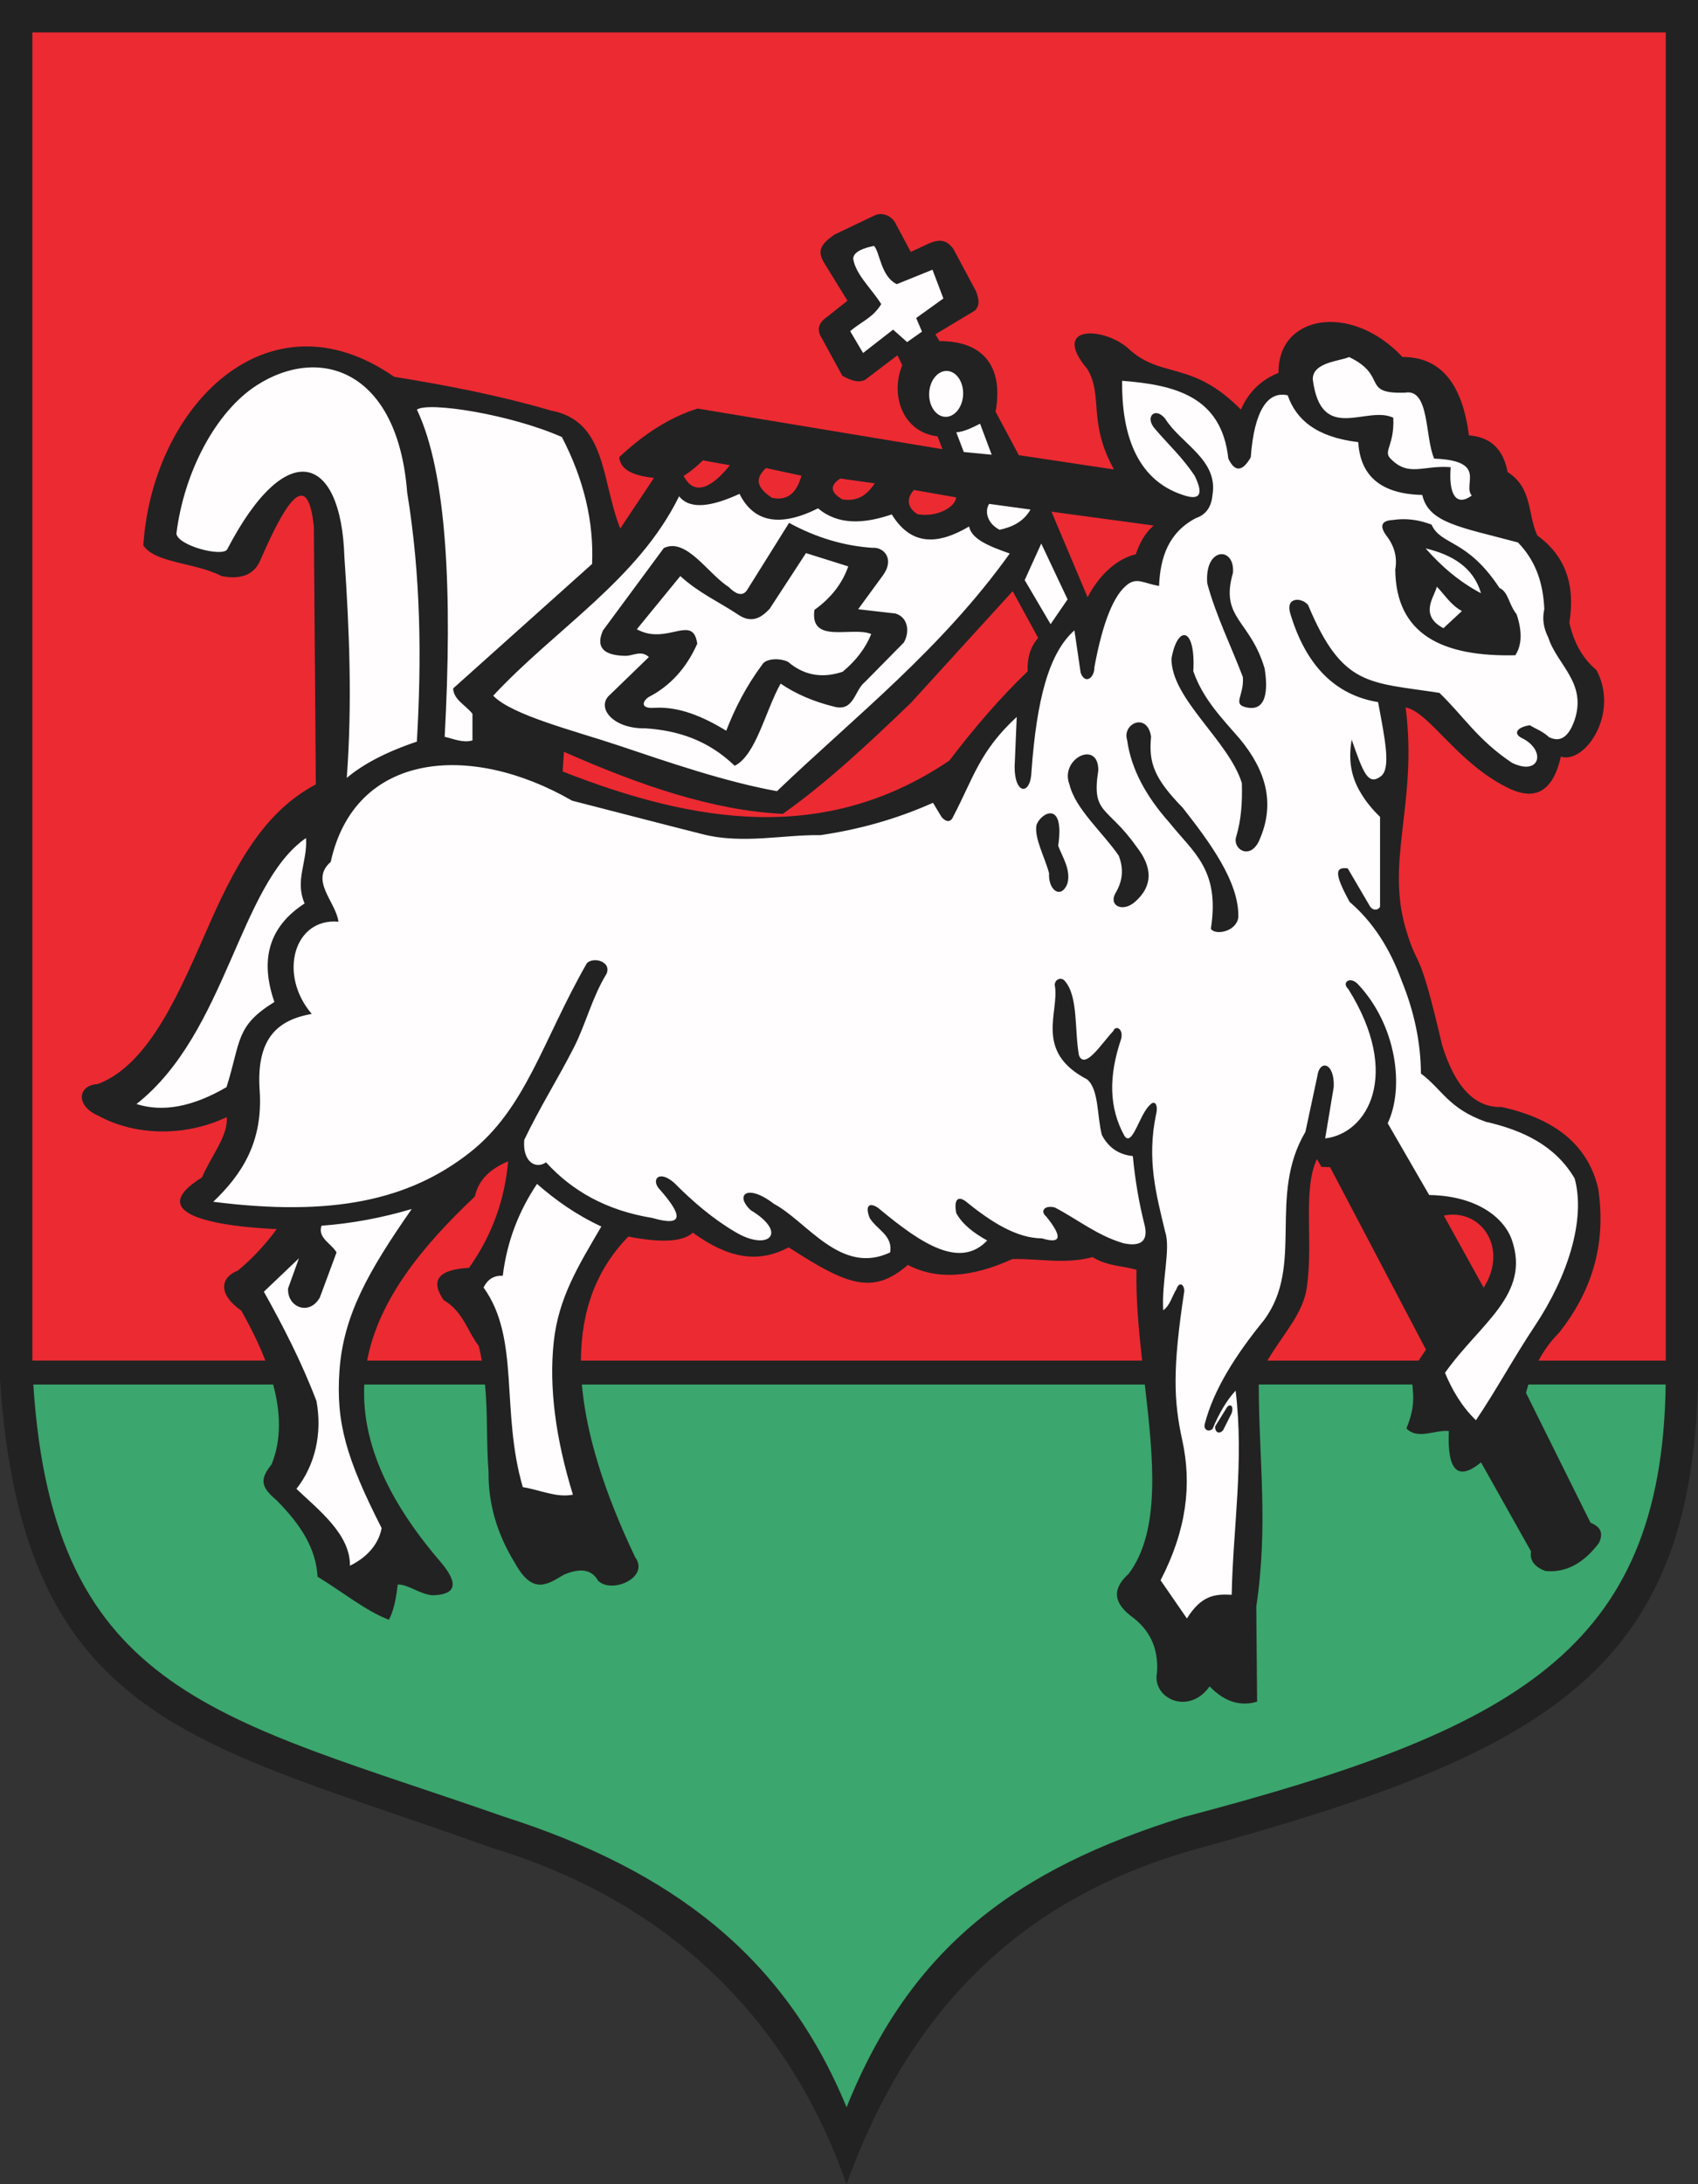
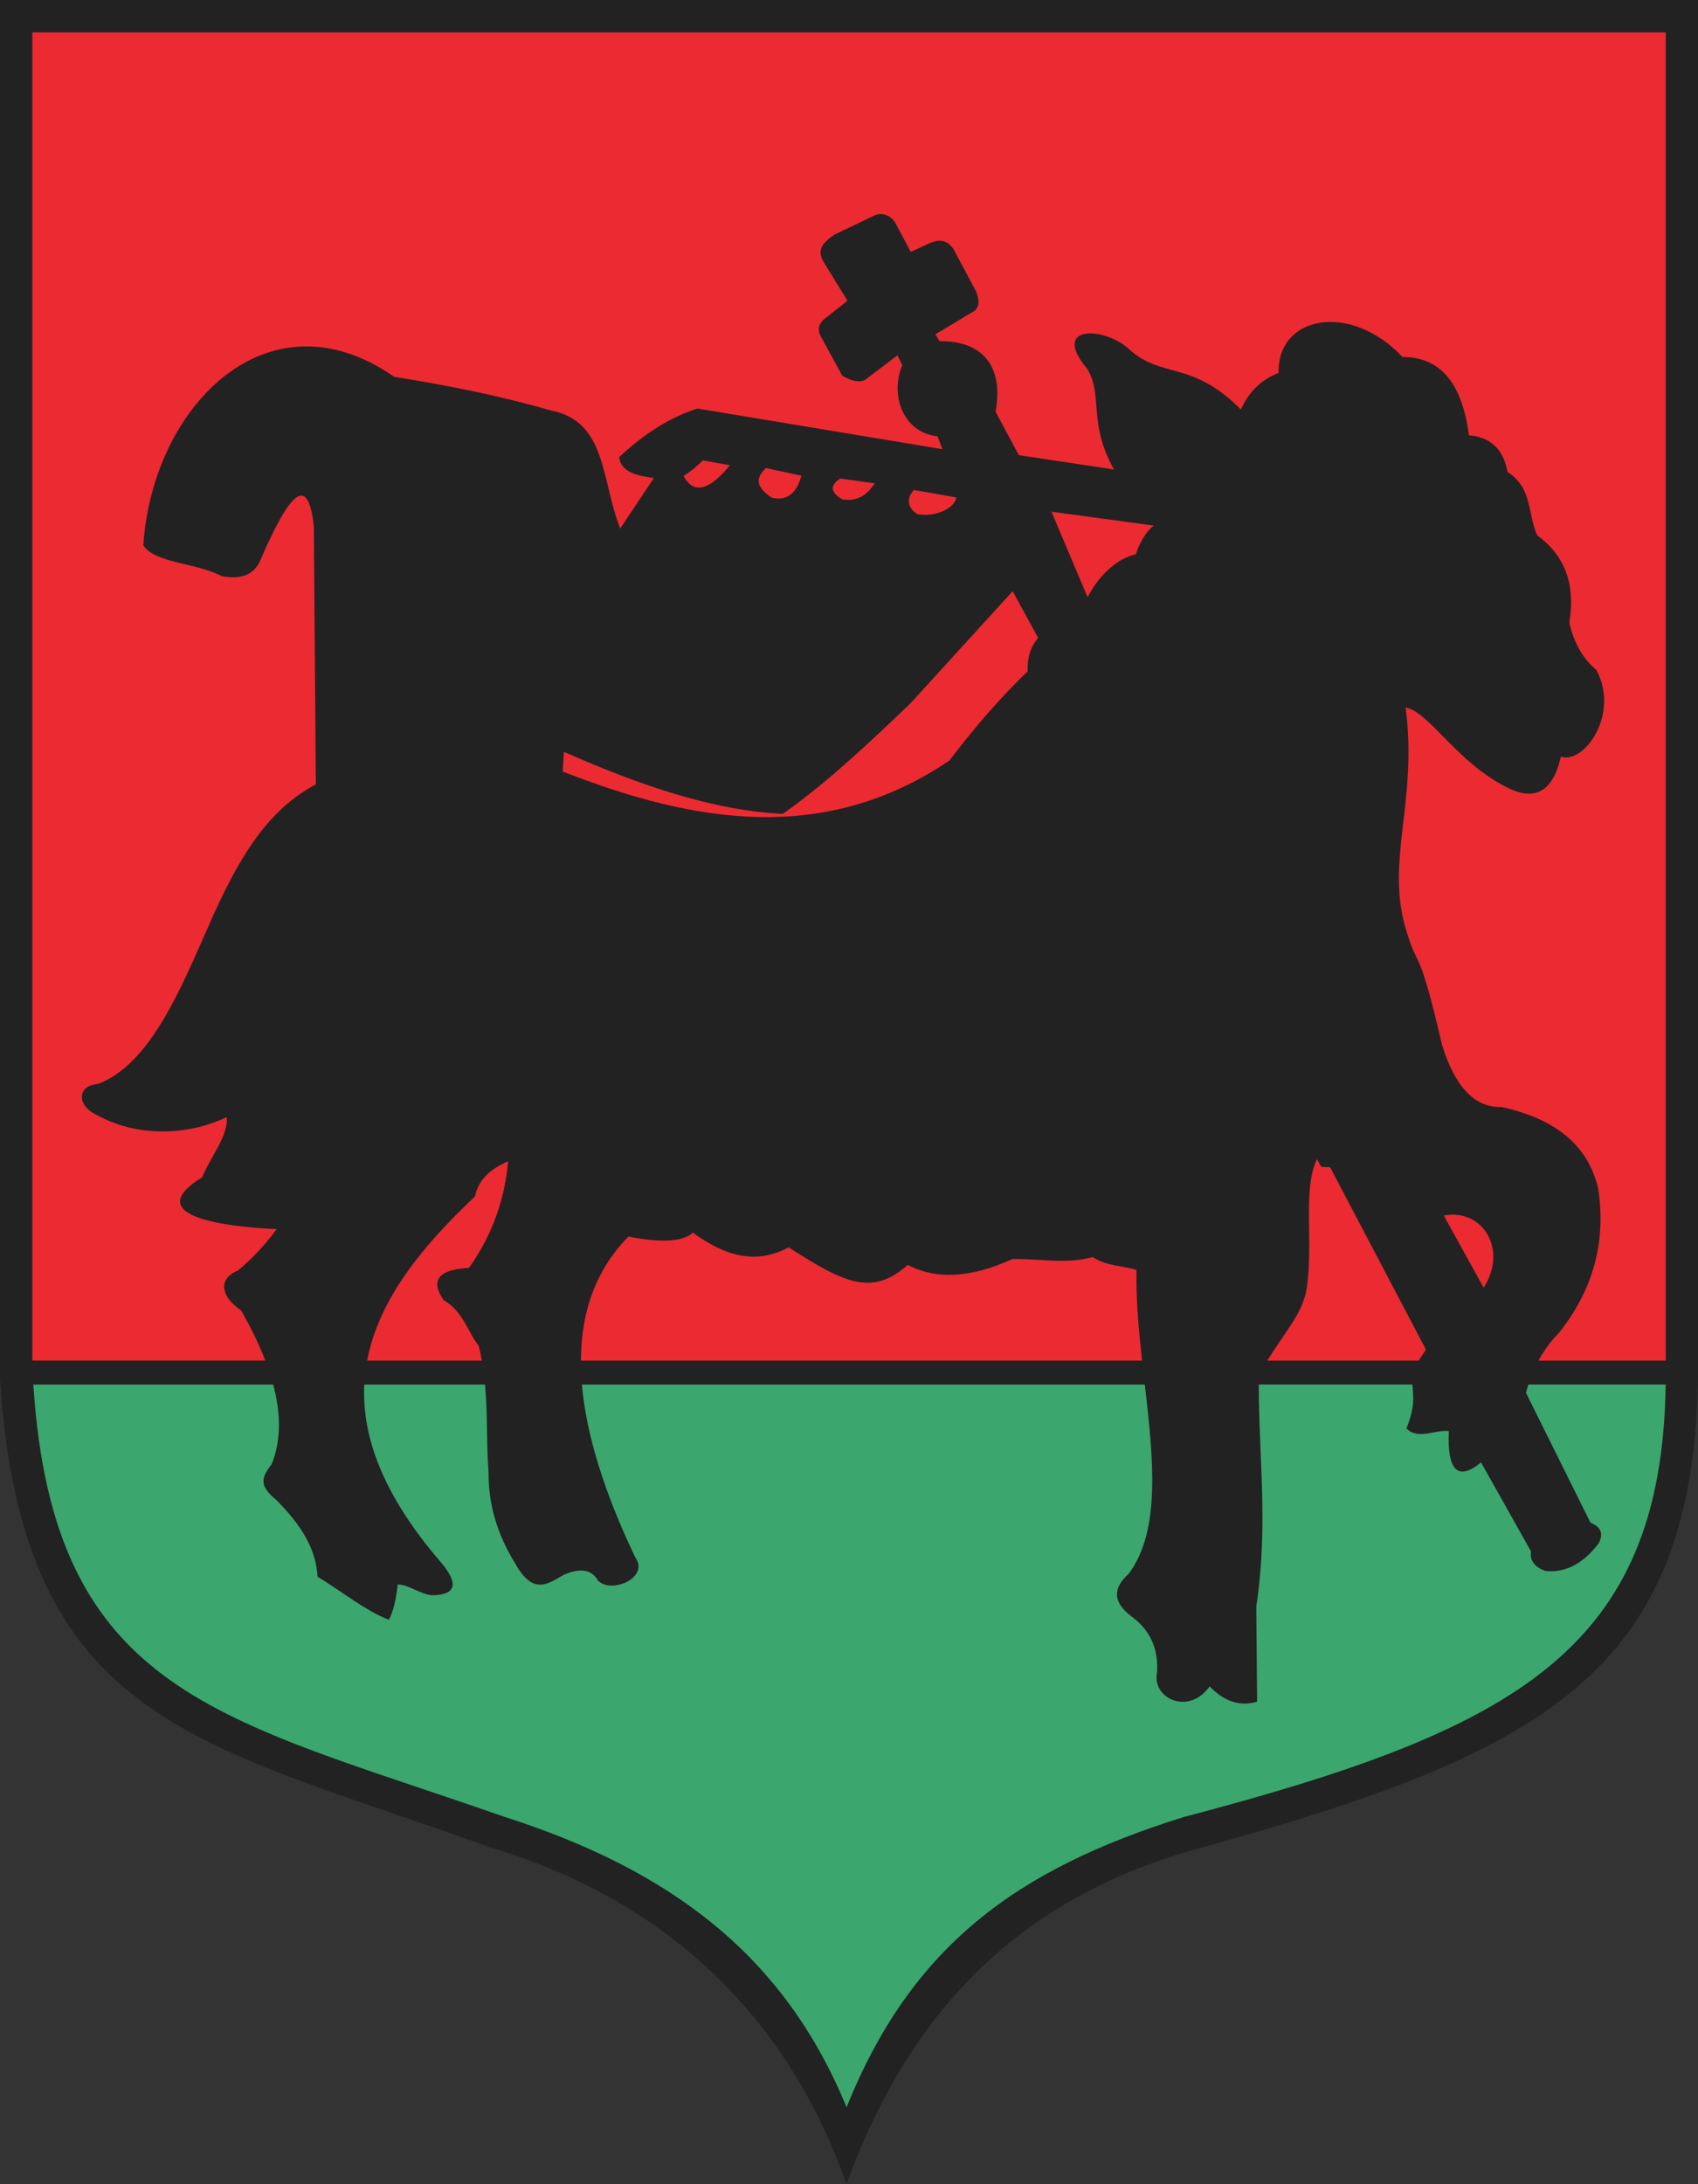
<svg width="553.887" height="712.332">
  <rect width="100%" height="100%" fill="#333333" stroke="none" />
  <defs>
    <marker id="ArrowEnd" viewBox="0 0 10 10" refX="0" refY="5" markerUnits="strokeWidth" markerWidth="4" markerHeight="3" orient="auto">
      <path d="M 0 0 L 10 5 L 0 10 z" />
    </marker>
    <marker id="ArrowStart" viewBox="0 0 10 10" refX="10" refY="5" markerUnits="strokeWidth" markerWidth="4" markerHeight="3" orient="auto">
      <path d="M 10 0 L 0 5 L 10 10 z" />
    </marker>
  </defs>
  <g>
    <path style="stroke:none; fill-rule:evenodd; fill:#222222" d="M 0 0L 553.887 0L 553.887 449.949C 552.059 545.477 503.793 571.774 391.008 602.84C 333.692 618.641 297.203 654.496 276.118 712.332C 257.664 659.527 219.239 620.398 160.403 602.676C 64.836 568.129 7.422 562.695 0.004 449.949L 0.004 0" />
    <path style="stroke:none; fill-rule:evenodd; fill:#3ba66d" d="M 543.344 451.555C 542.102 538.445 493.864 564.285 386.121 592.617C 331.629 609.598 297.27 634.723 276.153 687.277C 255.832 637.871 219.008 609.953 164.282 592.461C 72.16 560.219 17.402 553.004 10.871 451.555L 89.106 451.555C 91.618 460.902 91.782 469.68 88.606 477.574C 84.996 482.141 84.653 484.672 90.157 489.242C 98.313 497.449 103.082 505.176 103.586 514.234C 111.344 518.91 119.418 525.496 126.856 528.262C 128.235 525.711 129.192 521.887 129.723 516.785C 133.227 516.68 137.051 520.078 141.2 520.289C 148.848 520.078 149.7 516.465 143.746 509.449C 124.981 487.648 118 468.664 118.825 451.551L 158.215 451.551C 159.145 461.414 158.61 470.363 159.368 480.121C 159.262 490.426 162.129 500.309 167.973 509.77C 173.922 520.606 178.918 516.461 183.91 513.594C 189.328 511.258 193.047 511.895 195.067 515.504C 199.422 519.965 212.067 514.551 207.18 507.856C 196.93 486.34 191.2 467.609 189.813 451.551L 373.438 451.551C 376.211 475.648 378.739 499.168 368.18 513.277C 363.555 517.473 362.387 521.934 368.817 526.984C 375.086 531.445 377.953 537.609 377.422 545.473C 375.672 553.898 387.75 559.652 394.578 550.004C 399.371 554.984 404.539 556.645 410.071 554.984L 409.797 523.996C 413.789 497.453 410.606 475.524 410.61 451.547L 460.719 451.547C 461.028 455.363 461.629 458.895 458.77 465.891C 462.551 469.672 467.993 466.258 472.602 466.719C 472.051 479.723 475.551 483.137 483.114 476.953L 499.438 506.004C 498.793 509.231 501.188 511.352 504.141 512.367C 510.688 513.012 516.496 509.973 521.571 503.238C 523.414 499.367 521.387 497.707 518.805 496.598L 497.778 454.266C 498.02 453.34 498.286 452.43 498.571 451.543L 543.313 451.543" />
    <path style="stroke:none; fill-rule:evenodd; fill:#ec2a32" d="M 10.527 10.582L 543.364 10.582L 543.364 443.762L 501.868 443.762C 503.707 440.32 505.95 437.281 508.594 434.637C 519.059 421.379 524.133 406.024 521.321 387.602C 517.864 372.867 506.52 364.707 489.782 361.039C 481.114 361.313 474.657 354.586 470.414 340.844C 462.762 308.012 462.852 316.68 459.071 304.598C 451.418 281.359 462.575 262.543 458.52 230.723C 466.172 232.195 475.211 248.613 491.446 256.731C 500.668 261.524 506.571 258.203 509.153 246.77C 516.918 249.289 528.371 232.805 520.77 218.547C 516.344 214.859 513.395 209.695 511.918 203.055C 513.969 190.637 510.493 181.168 501.477 174.652C 498.246 167.754 499.993 159.195 491.778 153.953C 490.321 146.047 485.793 142.52 479.164 141.988C 476.891 124.344 469.364 116.379 457.496 116.438C 440.7 98.52 416.711 102.734 417.067 121.609C 411.532 123.797 407.364 127.695 404.778 133.574C 388.618 117.207 378.817 123.805 367.907 113.524C 359.614 106.383 342.743 106.156 354.649 120.313C 359.953 128.941 354.75 137.57 363.375 153.113L 332.332 148.449L 324.758 134.266C 327.418 119.496 320.676 111.18 306.461 111.258L 305.125 109.039L 318.106 101.234C 319.594 99.465 319.426 97.969 318.426 95.09L 310.989 81.184C 308.309 77.543 305.629 78.047 301.289 80.215L 297.086 82.152L 291.914 72.453C 290.313 70.039 287.602 69.285 285.446 70.191L 272.188 76.516C 267.961 79.473 266.496 81.602 268.633 85.387L 276.438 98.086L 269.602 103.496C 266.883 105.398 266.375 107.676 268.082 110.316L 274.778 122.574C 277.254 123.832 279.735 125.094 282.215 123.867L 292.746 115.875L 294.313 119.106C 290.262 128.957 294.555 141.027 305.817 142.301L 307.434 146.504L 227.547 133.246C 218.246 136.176 209.825 141.734 201.996 149.094C 202.446 154.121 208.434 155.281 213.313 155.883L 202.317 172.375C 196.063 156.504 197.922 137.313 179.68 133.887C 162.649 128.906 145.614 125.656 128.578 122.891C 87.309 94.199 49.711 132.535 46.75 177.875C 50.562 183.703 63.781 183.449 72.301 187.898C 78.719 189.125 82.922 187.402 84.914 182.727C 94.055 161.633 100.43 153.539 102.379 171.731L 103.024 255.824C 88.164 263.762 78.629 277.742 68.195 301.637C 58.895 322.68 48.938 347.184 31.887 353.559C 25.246 353.926 24.695 360.656 31.887 363.793C 44.242 370.617 60.57 370.711 73.942 364.344C 74.586 370.336 68.594 377.438 65.918 383.988C 45.176 396.828 74.312 400.172 90.266 400.867C 86.395 406.121 82.153 410.641 77.539 414.422C 71.824 416.633 71.086 422.168 78.695 427.445C 81.836 432.992 84.508 438.441 86.559 443.746L 10.555 443.746L 10.555 10.566L 10.527 10.582zM 157.172 443.766L 119.754 443.766C 123.493 424.012 137.457 406.703 154.91 390.231C 156.129 384.496 160.274 381.094 165.75 378.754C 164.692 390.734 160.864 402.371 153 413.504C 143.016 414.031 140.25 417.539 144.715 424.024C 151.09 427.742 152.364 434.012 156.188 439.004C 156.571 440.625 156.891 442.207 157.172 443.766zM 372.567 443.766L 189.496 443.766C 189.551 427.137 194.789 413.699 204.969 403.301C 215.805 405.426 222.821 405 226.008 402.027C 237.137 410.102 246.969 412.332 257.25 406.809C 276.11 418.977 284.61 422.59 296.141 412.543C 305.383 417.43 316.754 416.793 330.25 410.633C 338.961 410.422 347.356 412.438 356.391 409.996C 361.172 412.969 365.953 412.758 370.735 414.137C 370.504 423.504 371.426 433.602 372.555 443.766L 372.567 443.766zM 462.758 443.766L 413.407 443.766C 419.125 434.254 425.141 428.336 426.332 419.637C 428.434 404.305 424.887 388.004 429.578 378.039L 431.055 380.57L 433.879 380.68L 465.145 440.168L 462.75 443.758L 462.758 443.766zM 470.965 396.453C 483.137 393.965 492.176 407.059 483.969 419.969L 470.965 396.453zM 342.989 166.883L 376.344 171.41C 373.559 173.703 371.789 177.016 370.481 180.789C 364.879 182.086 358.903 186.844 354.774 194.785L 342.993 166.883L 342.989 166.883zM 183.95 245.199L 183.536 251.621C 226.481 268.441 268.942 275.566 309.676 248.066C 317.844 237.328 326.317 227.484 335.227 218.957C 335.075 215.004 335.844 211.274 338.645 208.055L 330.332 192.813L 297.067 229.309C 283.461 242.367 269.692 255.332 255.344 265.438C 232.657 264.32 209.047 256.285 183.961 245.203L 183.95 245.199zM 222.993 155.238C 225.086 153.914 227.18 152.223 229.274 150.16L 238.098 151.727C 232.278 158.938 226.598 162.047 222.993 155.234L 222.993 155.238zM 249.836 152.648L 261.43 155.141C 259.918 160.633 256.977 163.496 251.778 162.348C 245.578 158.191 247.153 155.324 249.84 152.648L 249.836 152.648zM 274.094 156.066L 285.368 157.641C 283.578 160.207 280.684 163.883 274.743 162.856C 270.84 160.594 270.625 158.328 274.098 156.066L 274.094 156.066zM 298.121 159.813L 311.883 162.215C 311.754 165.242 305.817 168.828 299.321 167.707C 295.969 165.723 295.571 162.535 298.121 159.809" />
-     <path style="stroke:none; fill-rule:evenodd; fill:#fffdfd" d="M 44.512 360.074C 73.965 336.895 77.942 288.465 99.825 273.316C 100.356 281.117 96.075 287.086 99.368 294.66C 88.618 301.641 84.336 311.856 89.5 326.793C 76.727 334.672 78.637 339.566 73.895 354.563C 62.879 360.988 53.086 362.824 44.52 360.07L 44.512 360.074zM 145.051 240.301C 147.594 193.602 145.836 154.203 135.989 133.59C 139.813 130.918 166.739 135.191 183.289 142.543C 190.453 156.34 193.739 170.133 193.141 183.93L 147.813 224.531C 147.973 228.258 152.016 230.047 154.118 232.809L 154.118 241.481C 151.098 242.379 148.075 241.016 145.055 240.301L 145.051 240.301zM 74.098 179.203C 93.551 141.828 111.313 148.438 112.332 181.566C 113.996 205.609 114.907 229.656 113.118 253.703C 118.309 249.359 125.606 245.363 135.977 241.879C 137.567 214.813 137.27 187.746 132.825 160.68C 129.77 120.621 104.262 112.438 83.715 125.684C 70.547 134.172 60.062 153.66 57.539 174.082C 58.203 178.055 72.457 181.699 74.094 179.207L 74.098 179.203zM 277.328 108.016L 281.532 115.129L 291.325 107.508L 295.899 111.57L 300.75 108.156L 298.86 103.723L 307.731 97.344L 304.176 87.965L 292.536 92.676C 287.293 90.18 287.024 82.148 285.098 80.203C 282.282 80.774 278.36 81.898 278.309 84.406C 279.145 89.609 284.407 94.262 287.457 99.188C 284.731 103.695 280.899 104.887 277.34 108.012L 277.328 108.016zM 309.66 121.074C 312.664 121.742 314.653 125.606 314.086 129.676C 313.524 133.742 310.61 136.52 307.606 135.852C 304.602 135.184 302.614 131.32 303.18 127.25C 303.743 123.184 306.657 120.406 309.66 121.074zM 319.7 138.188C 317.114 139.496 314.528 140.801 311.938 141.004L 314.387 147.426L 323.485 148.301L 319.7 138.188zM 322.657 164.34L 336.141 166.188C 333.891 170.137 330.258 171.879 326.071 172.785C 321.981 170.707 321.121 166.691 322.66 164.336L 322.657 164.34zM 334.254 189.199L 339.657 177.281L 348.246 195.484L 342.707 203.566L 334.254 189.199zM 211.672 227.293C 209.743 228.473 208.461 231.274 213.641 230.84C 221.391 230.426 229.145 233.566 236.895 238.328C 239.703 231.102 243.321 223.879 248.719 216.648C 249.883 214.77 254.282 214.508 257.067 215.863C 262.891 220.82 269.043 221.031 274.875 219.086C 279.274 215.422 282.379 211.324 284.192 206.797C 278.016 204.172 264.078 210.274 265.668 198.914C 271.071 195.051 274.75 190.316 276.703 184.727L 262.91 180.391L 251.086 198.524C 248.868 200.906 245.555 203.719 240.84 200.492C 234.536 196.289 227.907 193.379 221.922 187.879L 207.735 205.223C 217.536 210.68 226.047 199.969 227.442 209.953C 223.914 217.887 218.657 223.672 211.676 227.297L 211.672 227.293zM 199.059 226.504C 194.246 230.504 199.668 237.742 210.489 237.539C 220.965 238.215 230.903 241.316 239.657 249.758C 246.586 246.324 249.641 231.891 254.633 222.953C 259.551 226.309 265.332 228.805 271.977 230.441C 278.578 232.316 278.711 225.141 282.082 222.488L 294.836 209.551C 296.825 206.074 296.231 201.305 292.078 200.094L 279.93 198.699L 288.133 187.481C 291.801 182.281 288.352 178.371 284.586 178.668C 275.52 178.063 266.453 175.457 257.391 170.535L 243.594 192.606C 241.95 194.797 239.657 193.434 237.684 191.426C 230.961 187.199 223.914 175.207 216.539 178.742L 196.692 205.617C 194.313 210.961 196.68 213.723 203.786 213.895C 206.41 214.024 209.039 211.895 211.668 214.289L 199.055 226.508L 199.059 226.504zM 160.891 226.898C 180.993 205.219 208.211 189.039 221.524 161.859C 225.18 166.445 232.399 165.106 241.231 161.074C 245.887 170.41 254.43 171.988 266.852 165.801C 273.407 171.309 281.746 170.887 290.895 167.77C 297.36 178.301 306.203 177.566 316.121 171.711C 316.926 175.832 322.532 178.125 329.379 180.524C 306.871 211.965 278.864 233.707 253.446 258.035C 236.817 255.027 218.567 248.785 201.934 243.191C 187.715 238.41 167.024 233.301 160.887 226.898L 160.891 226.898zM 352.481 219.309C 353.77 223.25 356.996 221.387 356.996 217.59C 359.723 202.758 363.407 193.863 367.875 190.57C 370.93 188.32 373.063 190.211 378.082 191.121C 378.473 181.797 381.125 173.691 390.133 168.957C 393.36 167.883 395.153 165.371 395.512 161.426C 397.446 149.879 385.184 144.785 380.02 136.465C 376.578 132.449 373.352 136.18 376.793 139.906C 381.094 144.996 385.614 149.016 389.703 155.184C 392.715 161.277 391.422 163.359 385.832 161.422C 370.153 156.262 365.852 140.481 366.036 124.195C 383.2 125.527 398.496 129.238 400.68 149.586C 402.828 154.031 405.27 153.887 407.996 149.156C 409.114 133.789 413.614 127.441 420.047 128.93C 422.778 136.879 429.434 142.566 443.071 144.207C 443.715 155.395 450.672 161.133 463.946 161.422C 466 170.602 476.422 171.902 495.149 176.914C 501.246 183.188 503.399 190.648 503.754 198.648C 503.039 201.731 503.469 204.816 505.043 207.902C 507.91 216.867 517.668 222.606 513.649 234.801C 511.715 240.395 508.914 242.258 505.258 240.395C 503.18 238.461 501.102 237.813 499.02 236.524C 494.645 237.238 493.711 239.246 496.223 240.609C 504.539 244.551 502.461 253.305 493.211 248.785C 482.094 241.398 477.43 233.578 469.539 225.977C 446.633 222.414 437.922 224.168 426.715 197.356C 424.782 194.848 419.184 194.488 420.907 200.152C 426.075 217.34 435.75 226.719 449.528 228.988C 451.856 241.359 453.77 250.68 450.414 253.195C 446.258 256.309 444.723 252.121 440.922 241.254C 439.918 247.063 440.348 252.871 443.934 258.684C 445.438 261.262 447.52 263.848 450.172 266.43L 450.172 295.695C 449.743 296.77 448.024 297.199 446.946 295.695L 439.629 283.215C 435.973 282.785 434.68 284.074 440.274 294.188C 447.66 300.496 453.328 309.106 457.274 320.008C 461.36 330.051 463.442 340.09 463.512 350.137C 470.539 355.371 472.407 361.469 484.602 365.844C 496.707 368.617 507.286 373.531 513.653 384.352C 517.305 397.742 511.43 416.293 500.672 432.434C 493.852 442.668 488.016 453.492 481.45 463.203C 476.797 458.695 473.719 453.395 471.356 447.738C 482.727 431.664 499.282 422.344 493.207 404.5C 490.743 397.258 481.871 389.996 466.2 389.75L 452.668 366.34C 458.18 354.762 455.602 334.25 442.789 320.809C 440.286 318.375 437.567 320.453 439.786 322.527C 457.352 350.563 446.004 369.746 432.27 371.281L 435.059 354.531C 435.414 346.516 430.407 345.371 429.692 351.098L 425.828 369.137C 413.375 390.254 425.618 412.664 412.301 430.563C 403.102 441.871 395.871 453.184 392.973 464.496C 392.543 466.285 394.258 467.215 395.547 466C 397.766 460.703 400.27 456.551 403.063 453.543C 405.856 476.668 402.207 498.289 401.778 520.125C 396.336 519.84 391.899 520.266 387.172 527.856L 378.582 515.402C 387.071 498.984 388.825 484.145 385.649 469.688C 382.828 456.836 382.45 446.344 386.309 421.117C 386.309 418.758 384.594 417.898 383.735 420.477C 382.305 422.766 381.731 425.699 379.442 427.348C 378.871 417.969 381.946 407.301 380.086 401.789C 377.082 389.262 374.075 378.234 377.082 363.559C 377.938 360.34 376.653 358.621 375.153 360.34C 371.719 363.274 369.356 374.371 366.778 370.434C 361.696 361.199 361.625 350.961 365.707 338.863C 366.563 335.645 363.993 334.141 363.133 336.289C 359.41 340.188 353.973 348.996 351.965 344.234C 350.477 336.203 351.743 325.184 347.5 320.133C 346.356 318.453 344.059 319.293 344.059 321.277C 345.739 329.922 337.098 342.926 354.614 352.031C 358.512 355.32 357.825 364.117 359.43 370.16C 361.571 374.289 364.938 376.586 369.528 377.043C 370.25 384.613 371.477 392.188 373.426 399.766C 374.496 404.738 372.203 406.648 366.543 405.5C 357.899 402.977 351.551 397.699 344.051 393.797C 340.61 392.957 339.235 395.098 341.297 396.777C 346.649 403.43 346.192 405.805 339.922 403.891C 331.586 403.84 323.246 398.524 314.907 391.731C 312.539 390.047 311.082 391.121 311.926 395.629C 313.914 399.301 317.586 402.129 322.024 404.578C 313.16 413.961 300.536 405.598 287.368 394.711C 284.539 392.109 281.707 392.266 283.696 397.234C 285.914 400.981 291.344 402.895 290.352 408.481C 274.286 416.051 263.27 398.383 252.481 392.645C 243.532 385.762 239.629 389.891 244.91 394.707C 257.305 402.203 250.571 408.246 239.864 401.82C 232.52 397.5 226.016 391.914 219.895 385.754C 214.696 381.242 212.246 384.992 215.305 388.047C 222.231 395.926 223.606 400.363 212.782 397.227C 197.653 394.762 186.524 388.297 178.125 379.098C 174.61 381.465 170.399 378.793 171.012 371.754C 176.184 360.973 182.047 351.758 187.223 341.586C 191.075 334.012 193.168 325.207 197.86 317.59C 199.539 313.613 193.653 311.93 191.434 314.148C 176.914 339.535 171.559 361.602 153.086 376.024C 133.426 391.371 108.536 396.906 69.559 391.953C 78.836 383.102 85.84 372.508 84.703 355.691C 83.453 337.891 91.297 332.539 101.688 330.676C 90.672 317.824 95.875 299.309 110.407 300.609C 109.567 294.109 100.922 287.145 107.883 281.102C 115.703 245.316 153.309 241.91 186.606 261.133C 204.563 265.738 215.672 268.66 229.301 272.098C 242.34 275.383 255.594 272.172 267.625 272.379C 279.864 270.582 292.106 267.293 304.348 261.824L 307.102 266.414C 308.172 267.715 309.93 268.785 311 266.188C 317.5 253.852 319.489 245.016 331.657 233.828L 330.969 250.121C 330.969 259.301 336.246 259.527 336.477 251.496C 338.157 228.238 342.137 212.938 350.477 205.594L 352.489 219.297L 352.481 219.309zM 345.188 275.84C 347.407 260.539 339.297 265.207 338.075 269.184C 337.387 273.465 340.828 279.586 342.203 284.789C 341.899 290.524 346.18 293.277 348.168 288.231C 349.469 283.641 346.41 279.281 345.188 275.84zM 358.27 251.277C 358.344 241.106 345.571 247.453 348.864 255.867C 350.774 263.82 359.575 271.32 364.926 279.047C 366.684 283.637 366.149 287.535 363.782 291.438C 361.641 295.492 366.379 297.707 370.434 293.961C 376.016 288.914 376.094 282.945 370.66 276.059C 361.25 262.75 355.973 265.734 358.266 251.274L 358.27 251.277zM 367.68 241.41C 365.922 235.981 374.258 232.156 375.481 240.266C 374.641 248.754 376.473 253.883 385.805 263.445C 394.371 274.383 404.317 287.621 403.934 299.25C 403.246 303.914 396.364 305.141 394.985 302.922C 398.043 283.566 389.172 277.981 381.446 268.266C 373.989 259.891 369.016 251.016 367.676 241.414L 367.68 241.41zM 389.254 218.918C 390.094 204.231 384.055 203.77 382.141 214.789C 381.989 227.871 400.883 241.641 405.09 255.414C 405.278 261.492 404.899 267.387 403.254 272.856C 401.953 276.832 407.536 280.582 410.598 274.461C 416.34 261.934 412.735 251.031 404.403 240.953C 398.664 234.301 392.469 228.102 389.254 218.922L 389.254 218.918zM 402.192 186.813C 402.907 178.207 392.868 178.207 393.801 190.254C 396.598 200.652 401.547 210.625 405.422 220.813C 405.868 226.871 402.036 229.535 406.227 230.621C 413.543 232.52 413.528 224.305 412.52 218.016C 407.789 202.02 397.887 201.734 402.192 186.813zM 454.27 169.598C 450.684 169.813 449.969 171.461 452.121 174.547C 454.844 177.988 455.848 181.719 455.133 185.734C 455.317 206.984 470.578 214.266 494.297 213.707C 496.446 210.41 496.59 205.961 494.727 200.367C 492.004 196.852 492.075 193.125 489.133 191.762C 478.52 175.621 470.055 177.992 466.969 171.106C 462.739 169.457 458.504 168.957 454.274 169.602L 454.27 169.598zM 468.692 191.332C 471.2 193.91 473.207 197.285 476.868 199.293L 470.844 204.887C 462.739 200.586 467.977 194.559 468.696 191.332L 468.692 191.332zM 465.032 178.852C 473.817 180.965 480.633 185.055 483.106 193.484C 476.168 189.828 470.25 184.805 465.032 178.852zM 440.067 116.441C 437.2 117.801 428.09 118.09 428.231 123.758C 430.953 144.918 445.731 132.078 454.485 136.238C 454.934 145.164 451.172 147.031 453.485 149.465C 459.473 155.77 464.192 151.617 473.207 152.375C 472.493 161.43 475.071 165.27 480.094 161.625C 476.953 158.082 485.477 150.262 467.828 149.574C 464.746 142.547 466.395 126.691 458.36 128.055C 443.801 128.555 452.91 122.606 440.067 116.438L 440.067 116.441zM 124.493 498.387C 123.36 504.332 118.91 508.332 114.141 510.648C 114.34 500.371 103.641 492.231 96.703 485.582C 102.766 477.863 105.172 467.602 103.239 456.973C 98.383 444.211 92.387 432.586 86.075 421.281L 97.516 410.383L 93.977 420.191C 93.618 426.367 100.879 429.27 104.328 423.188L 109.778 408.477C 108.145 405.57 103.512 403.754 104.875 399.758C 114.684 399.035 124.493 397.219 134.301 394.313C 120.047 414.766 112.012 429.07 110.735 447.031C 109.539 463.898 112.938 475.664 124.493 498.395L 124.493 498.387zM 175.172 386.125C 181.207 391.391 187.93 396.203 196.153 400.02C 188.707 412.777 182.168 423.176 180.621 437.754C 179.078 452.328 181.164 468.906 186.887 487.481C 181.438 488.57 175.989 485.848 170.539 485.031C 163.243 460.008 169.77 436.594 157.735 419.91C 159.094 417.188 161.184 415.914 164 416.098C 165.407 404.563 169.403 394.754 175.172 386.129L 175.172 386.125zM 400.274 458.934C 401.274 457.719 402.493 458.434 401.778 460.863L 398.985 466.445C 397.7 467.949 396.196 467.086 396.41 465.16L 400.274 458.934" />
  </g>
</svg>